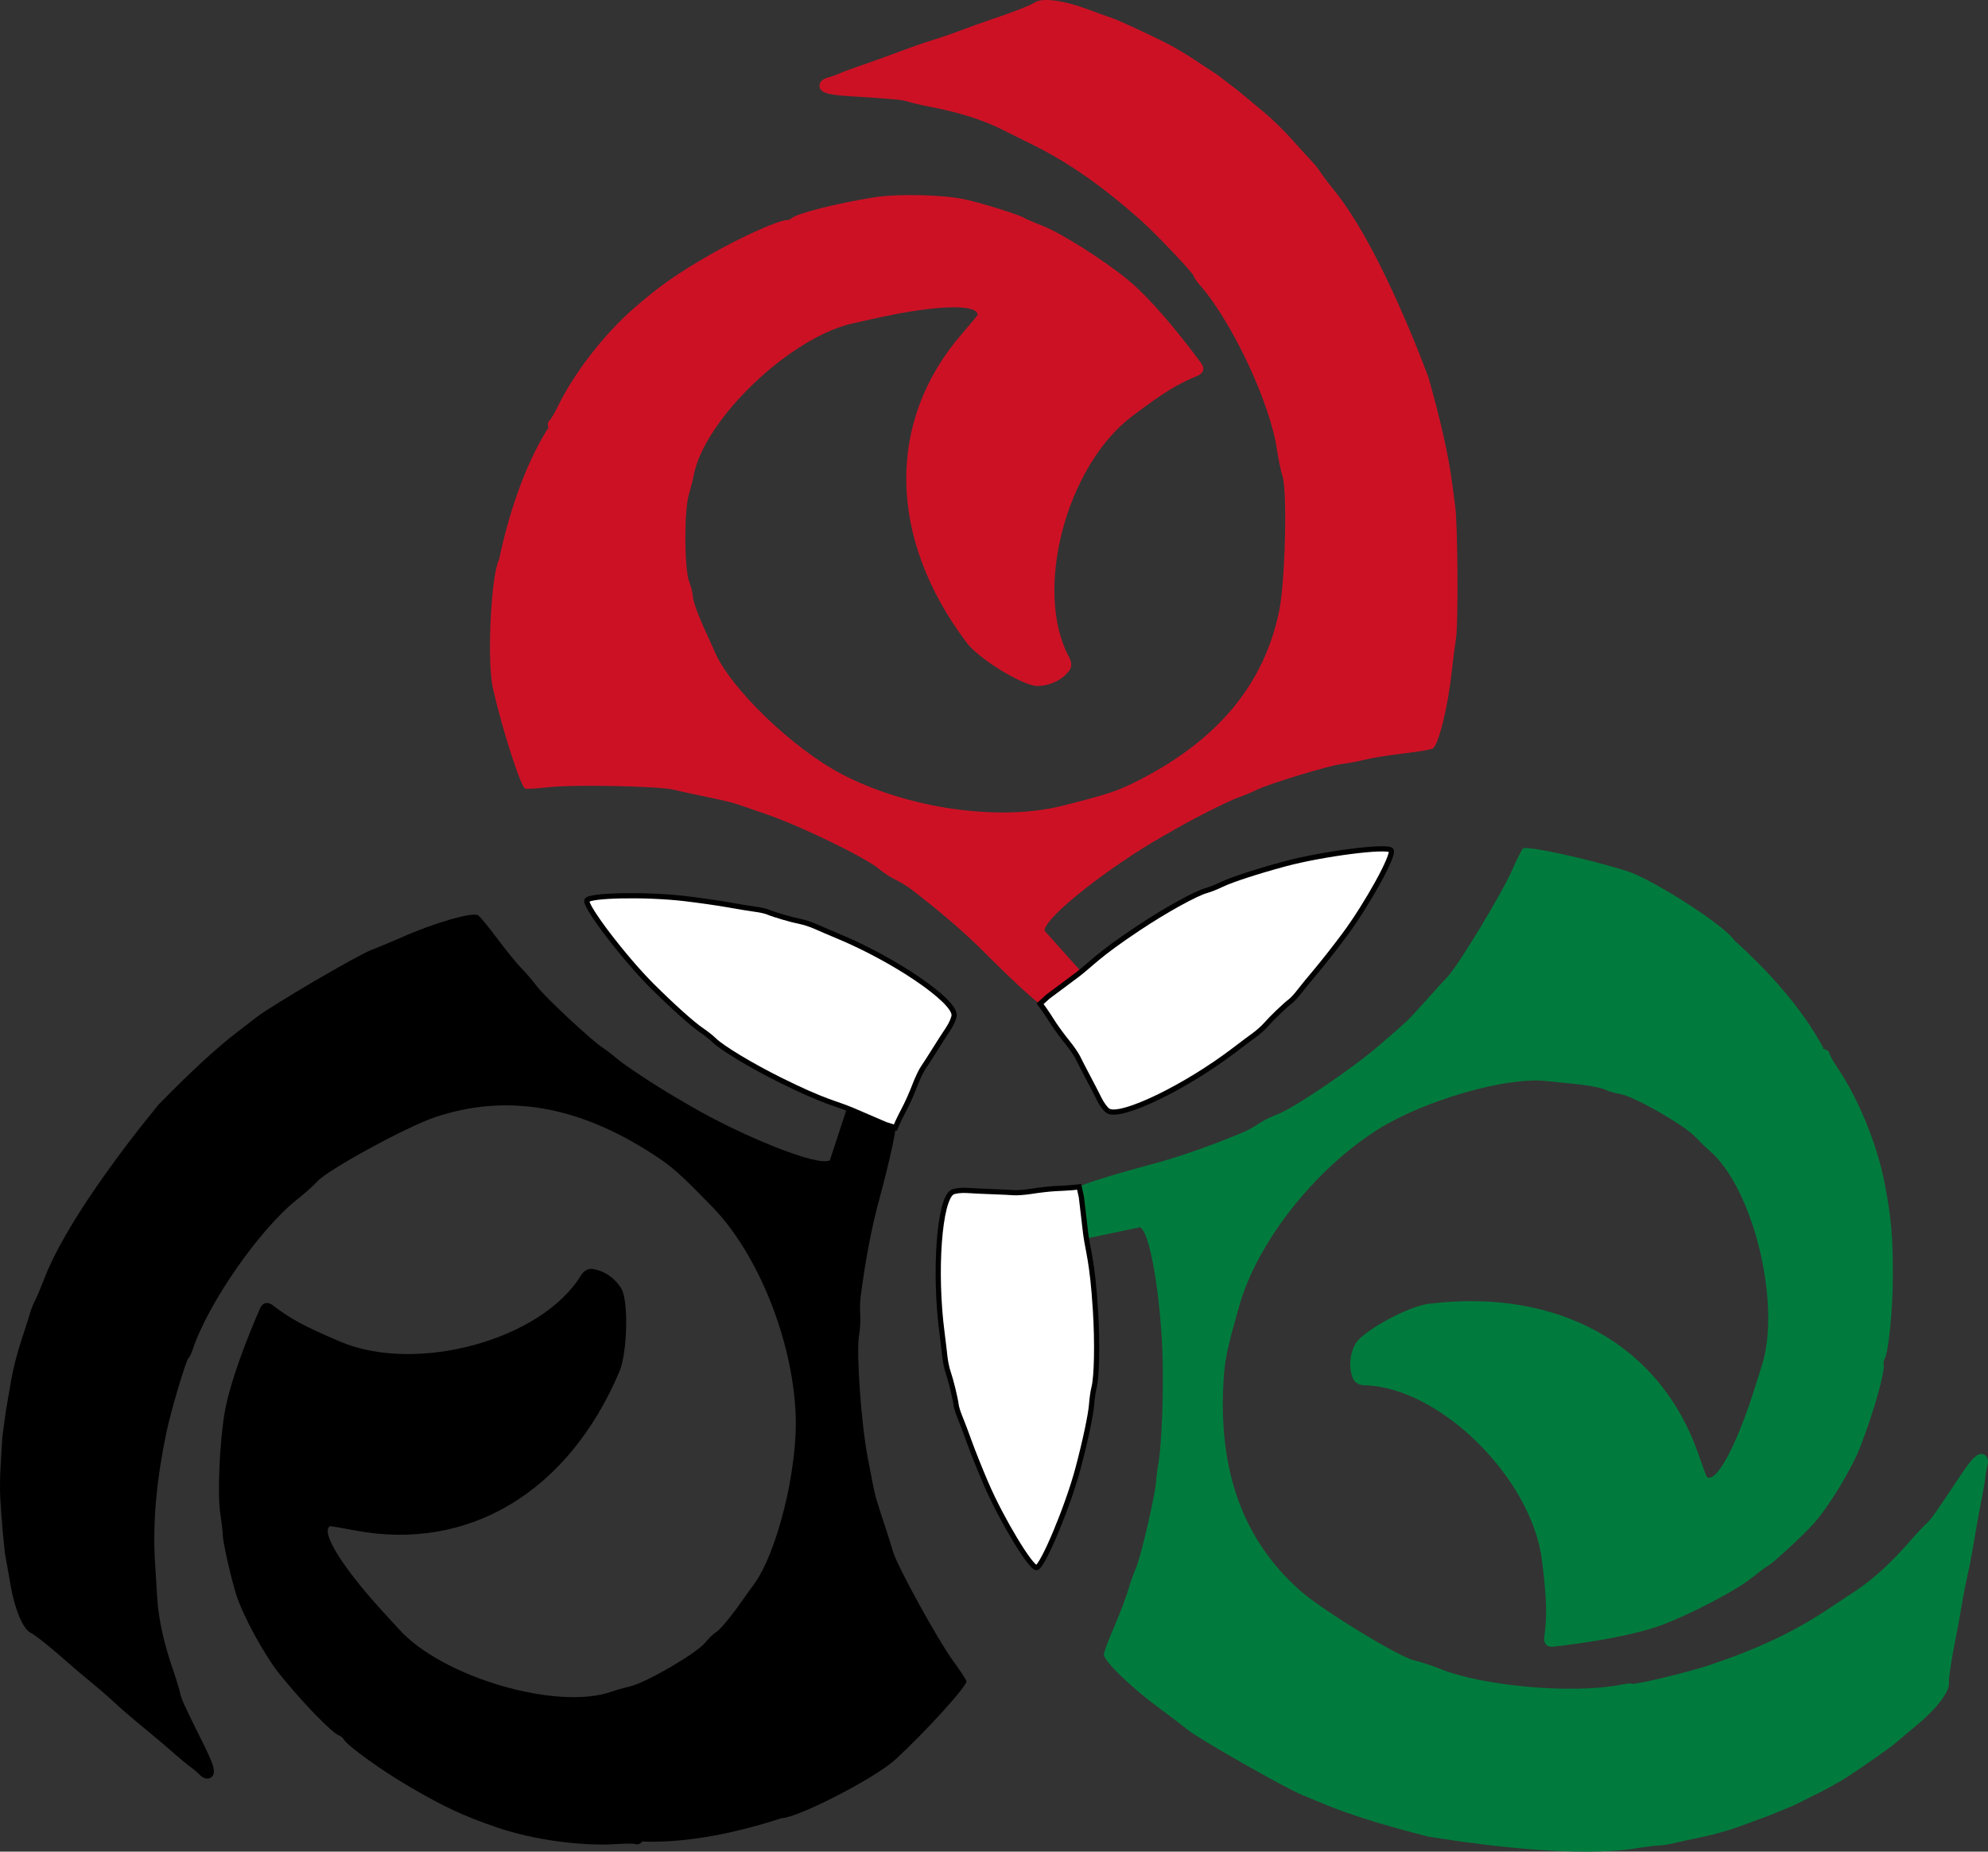
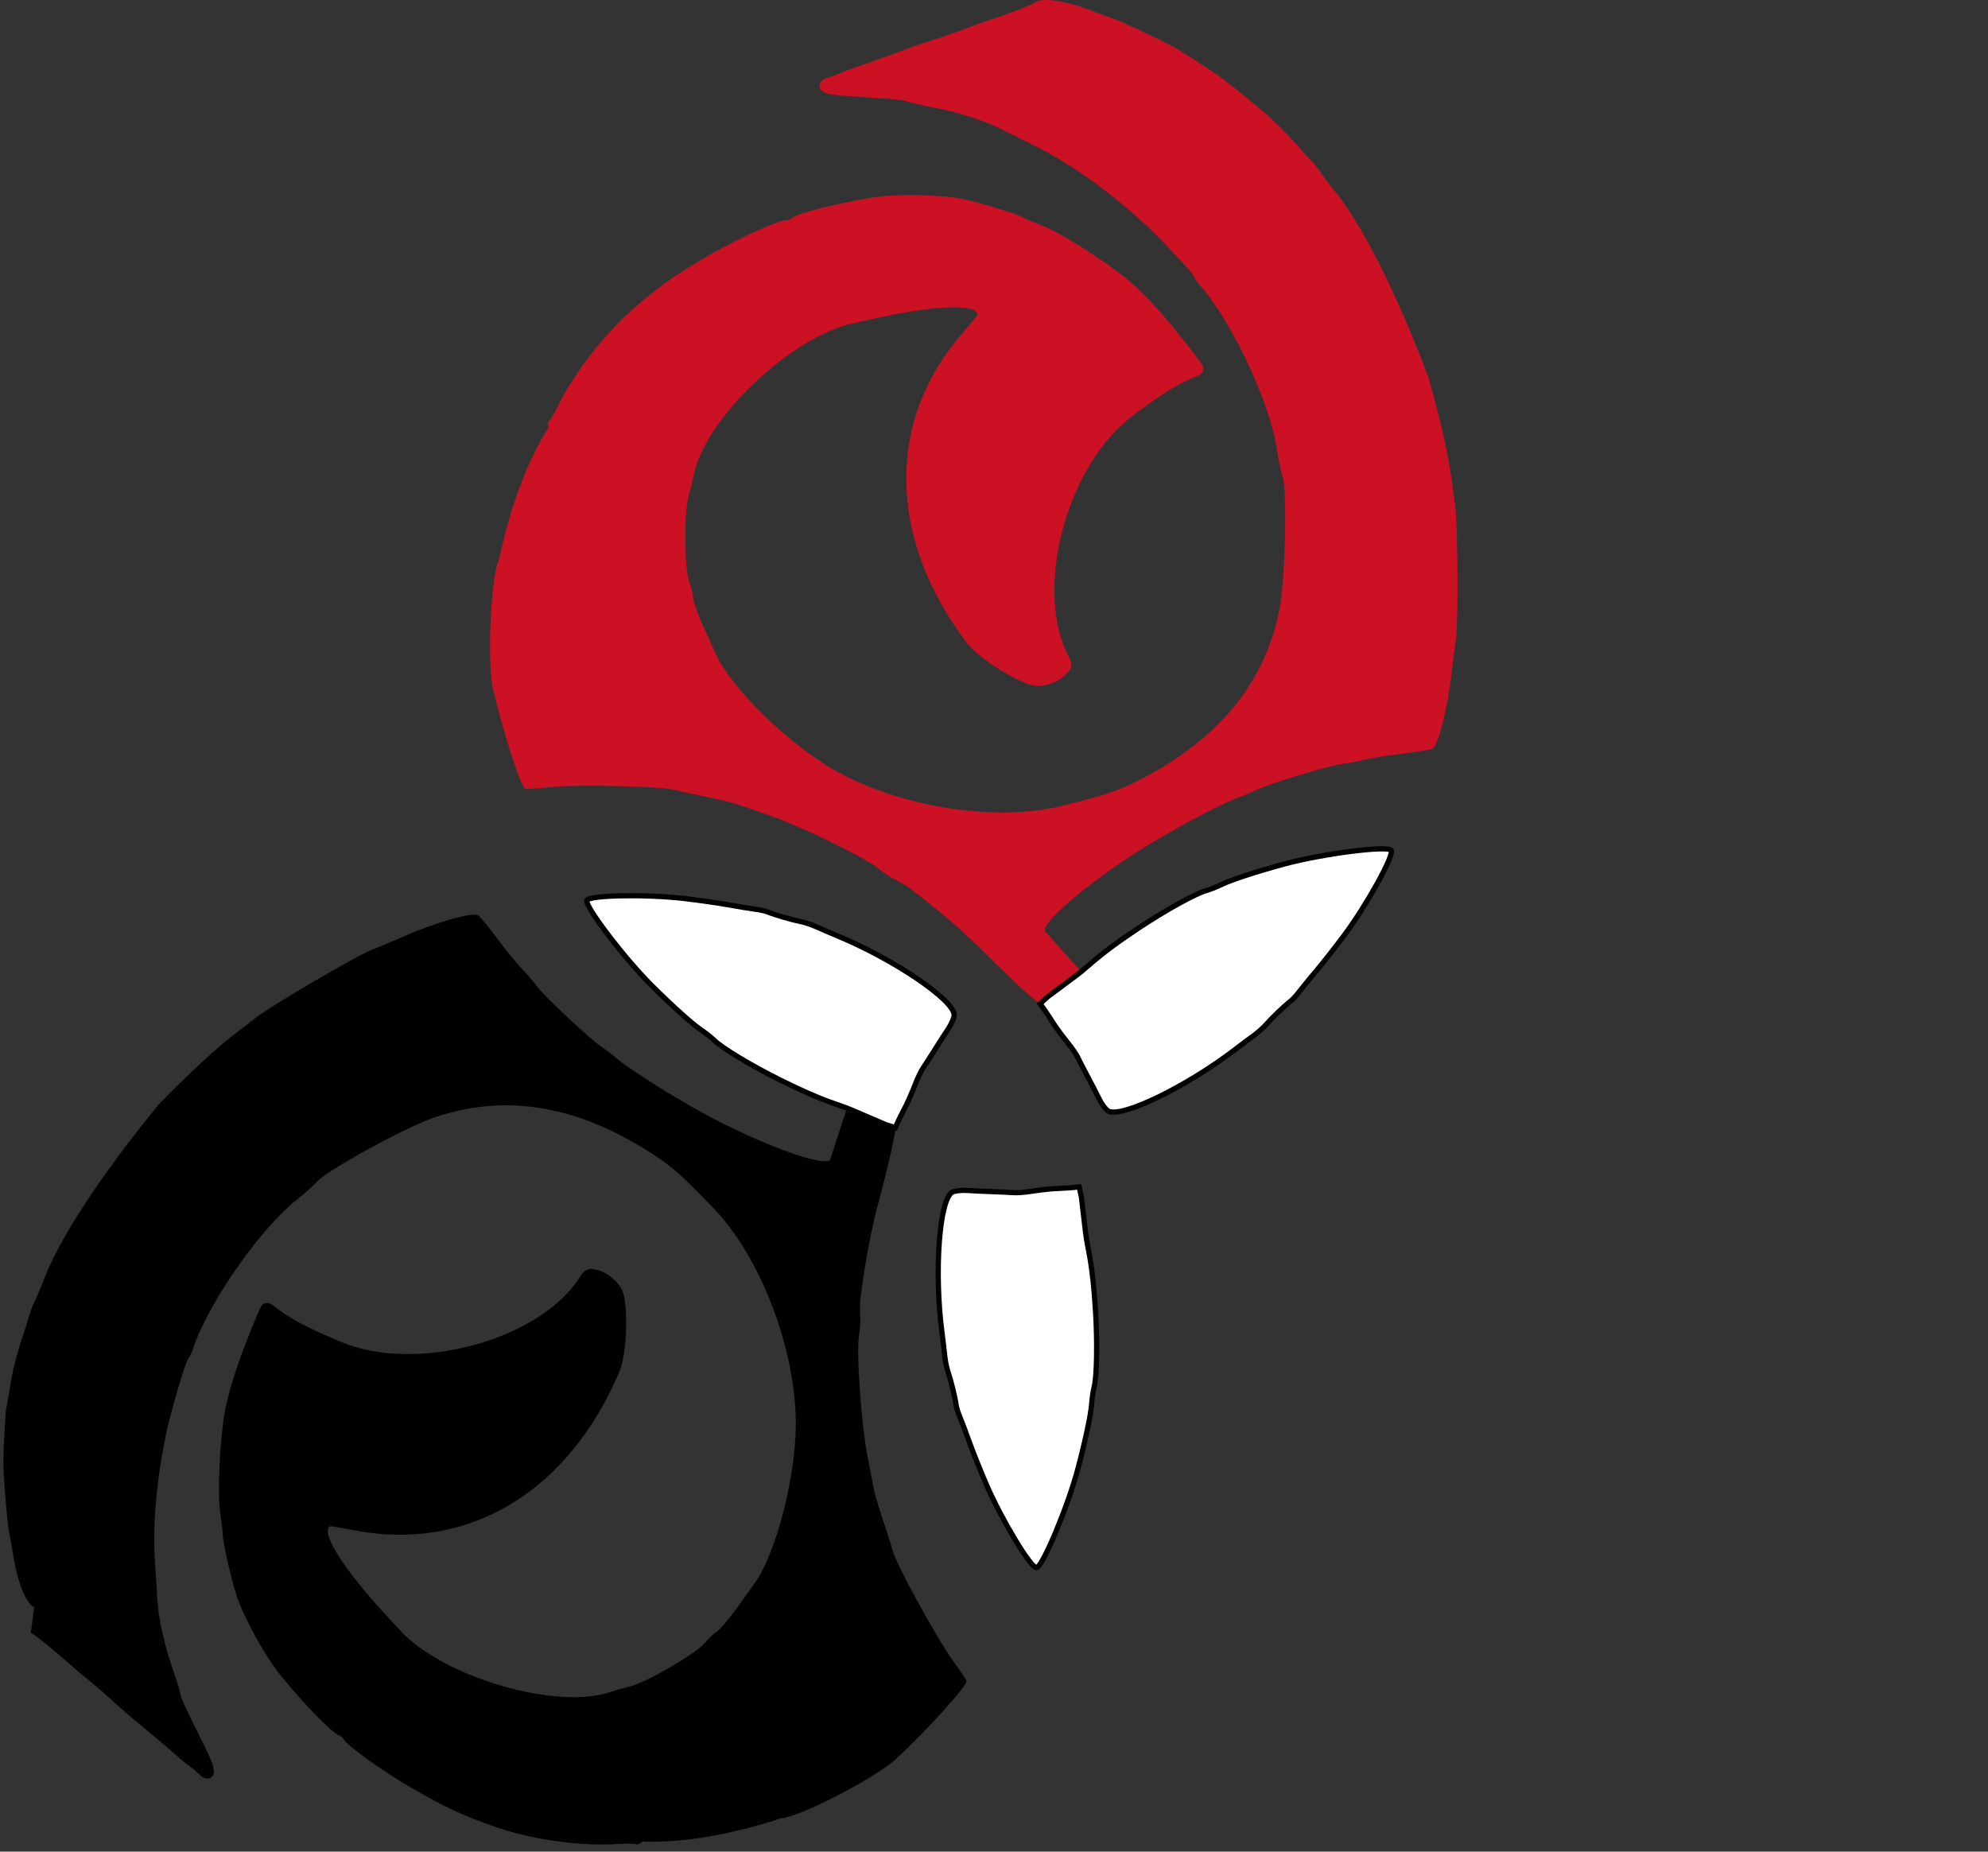
<svg xmlns="http://www.w3.org/2000/svg" xmlns:ns1="http://sodipodi.sourceforge.net/DTD/sodipodi-0.dtd" xmlns:ns2="http://www.inkscape.org/namespaces/inkscape" height="356.149" width="382.372" version="1.1" id="svg26" ns1:docname="Iraqi_National_Congress.svg" ns2:version="1.1.1 (3bf5ae0d25, 2021-09-20)">
  <rect width="100%" height="100%" fill="#333333" stroke="none" />
  <defs id="defs30" />
  <g transform="matrix(2.19,0,0,2.19,-259.823,-122.51)" id="g22" fill="#007a3d" style="fill:#ffffff" />
  <g id="g20451" transform="translate(-258.814,-121.925)">
    <path id="path1-0-3" d="m 457.848,122.395 c -0.777,0.546 -4.52,1.998 -9,3.49 -1.21,0.403 -3.46,1.214 -5,1.802 -1.54,0.588 -3.88,1.398 -5.2,1.8 -1.32,0.402 -3.39,1.098 -4.6,1.546 -6.034,2.235 -7.995,2.943 -10.2,3.682 -1.32,0.442 -2.94,1.05 -3.6,1.35 -0.66,0.301 -1.73,0.678 -2.377,0.84 -1.88,0.523 -1.948,2.485 -0.056,2.914 0.117,0.19 2.063,0.463 4.323,0.605 9.091,0.572 10.157,0.672 11.343,1.062 0.679,0.223 2.569,0.662 4.2,0.976 5.572,1.073 10.074,2.486 13.767,4.322 1.1,0.546 3.841,1.909 6.091,3.027 6.839,3.399 13.391,7.981 20.655,14.445 3.034,2.699 10.254,10.318 10.254,10.82 0,0.203 0.527,0.969 1.171,1.703 6.198,7.059 13.546,22.777 14.818,31.694 0.251,1.76 0.732,4.06 1.069,5.11 0.921,2.871 0.502,20.105 -0.625,25.69 -2.857,14.164 -11.756,24.938 -27.033,32.731 -4.069,2.076 -5.825,2.663 -14.6,4.884 -12.234,3.097 -29.907,0.566 -42.6,-6.1 -9.412,-4.944 -21.386,-16.499 -24.367,-23.515 -0.28,-0.66 -0.969,-2.19 -1.53,-3.4 -1.648,-3.55 -2.703,-6.441 -2.703,-7.403 0,-0.493 -0.302,-1.684 -0.671,-2.647 -0.957,-2.499 -1.006,-13.615 -0.073,-16.75 0.36,-1.21 0.766,-2.812 0.901,-3.559 1.976,-10.903 18.72,-26.885 30.843,-29.44 0.66,-0.139 2.28,-0.498 3.6,-0.799 11.716,-2.665 20.2,-2.994 20.2,-0.783 0,0.085 -1.368,1.735 -3.04,3.668 -14.572,16.838 -14.215,39.301 0.944,59.389 2.378,3.152 10.836,8.324 13.613,8.324 2.661,-0.038 4.84,-1.395 5.785,-2.577 0.831,-0.751 0.907,-1.85 0.319,-2.928 -6.926,-12.706 -0.627,-36.804 12.136,-46.421 6.045,-4.555 8.676,-6.171 12.743,-7.824 1.686,-0.959 0.51,-2.321 0.51,-2.321 0,0 -8.022,-11.114 -14.21,-16.141 -4.626,-3.758 -12.602,-8.819 -16.06,-10.191 -1.837,-0.729 -3.52,-1.452 -3.74,-1.607 -0.814,-0.571 -7.716,-2.742 -11.296,-3.553 -4.185,-0.948 -13.009,-1.156 -17.658,-0.416 -7.17,1.14 -14.85,3.09 -15.826,4.018 -0.209,0.198 -0.656,0.361 -0.992,0.361 -1.532,0 -9.009,3.378 -14.628,6.608 -6.519,3.748 -9.712,5.994 -14.771,10.392 -5.591,4.86 -11.425,12.375 -14.485,18.662 -0.713,1.464 -1.494,2.784 -1.736,2.933 -0.243,0.15 -0.345,0.662 -0.228,1.139 0.117,0.476 0.102,0.62 -0.033,0.319 -4.676,7.473 -7.649,16.967 -9.395,25.237 -1.548,2.892 -2.35,19.566 -1.189,24.71 1.763,7.813 5.357,19.007 6.207,19.333 0.264,0.101 2.358,-0.023 4.655,-0.277 4.888,-0.539 21.185,-0.2 23.975,0.499 0.99,0.248 3.15,0.728 4.8,1.068 5.459,1.121 6.274,1.326 8.848,2.218 1.404,0.486 3.452,1.196 4.552,1.578 6.28,2.179 18.609,8.182 21.119,10.283 0.924,0.774 2.401,1.745 3.281,2.158 0.88,0.412 2.245,1.242 3.033,1.845 5.525,4.222 10.388,8.418 14.209,12.261 5.703,5.733 11.431,10.978 11.432,10.211 l 8.135,-5.426 -8.138,-9.078 c 0,-2.685 12.95,-12.577 22.328,-17.925 0.77,-0.439 2.12,-1.211 3,-1.715 3.879,-2.221 10.165,-5.372 12,-6.015 1.1,-0.385 2.63,-1.021 3.4,-1.412 2.254,-1.145 14.001,-4.725 16.4,-4.998 1.21,-0.138 3.236,-0.516 4.503,-0.841 1.267,-0.325 4.563,-0.855 7.325,-1.178 2.762,-0.323 5.325,-0.751 5.697,-0.951 1.112,-0.598 2.946,-8.006 3.672,-14.838 0.199,-1.87 0.57,-4.75 0.823,-6.4 0.452,-2.942 0.331,-21.791 -0.162,-25.4 -0.121,-0.88 -0.396,-2.95 -0.613,-4.6 -0.68,-5.177 -2.137,-11.664 -4.537,-20.2 -4.248,-11.288 -11.21,-27.292 -17.85,-35.585 -1.242,-1.531 -2.554,-3.259 -2.915,-3.838 -0.361,-0.58 -1.081,-1.491 -1.6,-2.025 -0.519,-0.534 -2.203,-2.387 -3.743,-4.117 -1.54,-1.73 -3.97,-4.115 -5.4,-5.3 -1.43,-1.185 -3.663,-3.043 -4.962,-4.13 l -3.926,-3.021 c -0.677,-0.431 -2.599,-1.701 -4.272,-2.821 -1.672,-1.12 -4.12,-2.587 -5.44,-3.261 -3.462,-1.766 -9.434,-4.536 -10.6,-4.916 -0.55,-0.179 -2.8,-0.994 -5,-1.81 -4.536,-1.683 -8.656,-2.2 -10,-1.254" stroke="none" fill="#d32c2f" fill-rule="evenodd" style="fill:#cd1125;fill-opacity:1" ns1:nodetypes="cssscccccccccccscscccccccscscscscccccsccsscsccsccccccccccsccccccccccsccccssscccccccsssccccccc" />
-     <path id="path1-0-3-4" d="m 264.74,435.997 c 0.861,0.4 3.99,2.915 7.522,6.049 0.954,0.846 2.781,2.389 4.061,3.429 1.279,1.04 3.151,2.661 4.159,3.603 1.008,0.942 2.646,2.387 3.639,3.211 4.953,4.108 6.546,5.452 8.289,6.992 1.043,0.922 2.379,2.021 2.969,2.443 0.591,0.421 1.452,1.159 1.916,1.639 1.393,1.367 3.126,0.445 2.552,-1.409 0.106,-0.196 -0.631,-2.018 -1.638,-4.046 -4.05,-8.159 -4.497,-9.132 -4.752,-10.354 -0.146,-0.7 -0.711,-2.556 -1.255,-4.125 -1.857,-5.362 -2.884,-9.967 -3.141,-14.084 -0.077,-1.226 -0.267,-4.281 -0.424,-6.788 -0.476,-7.622 0.216,-15.587 2.182,-25.11 0.82,-3.977 3.809,-14.039 4.243,-14.29 0.176,-0.102 0.576,-0.941 0.889,-1.866 3.014,-8.897 12.952,-23.12 20.039,-28.68 1.399,-1.097 3.15,-2.664 3.891,-3.481 2.026,-2.233 17.16,-10.487 22.561,-12.304 13.695,-4.608 27.475,-2.288 41.862,7.046 3.832,2.486 5.219,3.713 11.53,10.202 8.799,9.046 15.444,25.617 16.017,39.943 0.424,10.623 -3.596,26.77 -8.181,32.86 -0.432,0.572 -1.412,1.934 -2.179,3.025 -2.25,3.202 -4.227,5.561 -5.06,6.042 -0.427,0.246 -1.307,1.104 -1.957,1.905 -1.686,2.078 -11.288,7.679 -14.469,8.438 -1.228,0.293 -2.818,0.743 -3.533,0.999 -10.43,3.74 -32.643,-2.769 -40.917,-11.991 -0.45,-0.502 -1.571,-1.726 -2.492,-2.718 -8.166,-8.814 -12.693,-15.997 -10.778,-17.102 0.074,-0.043 2.187,0.317 4.697,0.799 21.868,4.201 41.143,-7.34 50.96,-30.512 1.541,-3.635 1.791,-13.546 0.402,-15.951 -1.363,-2.286 -3.628,-3.494 -5.124,-3.721 -1.066,-0.344 -2.056,0.14 -2.695,1.188 -7.541,12.351 -31.56,18.945 -46.27,12.7 -6.967,-2.958 -9.682,-4.428 -13.147,-7.124 -1.674,-0.981 -2.265,0.719 -2.265,0.719 0,0 -5.614,12.504 -6.874,20.377 -0.942,5.885 -1.336,15.323 -0.796,19.004 0.287,1.955 0.503,3.774 0.478,4.042 -0.087,0.99 1.483,8.053 2.571,11.559 1.272,4.098 5.503,11.844 8.469,15.5 4.572,5.639 10.101,11.315 11.393,11.697 0.276,0.082 0.641,0.388 0.809,0.679 0.766,1.327 7.43,6.113 13.037,9.364 6.505,3.772 10.047,5.414 16.385,7.596 7.004,2.412 16.43,3.707 23.404,3.213 1.624,-0.115 3.158,-0.098 3.408,0.037 0.251,0.135 0.746,-0.032 1.1,-0.372 0.354,-0.339 0.486,-0.398 0.293,-0.131 8.81,0.314 18.518,-1.859 26.553,-4.482 3.279,-0.105 18.12,-7.748 21.994,-11.325 5.885,-5.433 13.782,-14.143 13.639,-15.042 -0.044,-0.279 -1.199,-2.031 -2.567,-3.893 -2.911,-3.964 -10.766,-18.247 -11.555,-21.012 -0.28,-0.981 -0.945,-3.092 -1.475,-4.691 -1.759,-5.288 -1.989,-6.096 -2.503,-8.772 -0.281,-1.459 -0.69,-3.588 -0.909,-4.731 -1.253,-6.528 -2.219,-20.207 -1.654,-23.431 0.208,-1.187 0.311,-2.952 0.228,-3.92 -0.083,-0.968 -0.047,-2.565 0.081,-3.549 0.894,-6.896 2.096,-13.205 3.514,-18.436 2.113,-7.805 3.792,-15.389 3.127,-15.006 l -8.767,-4.332 -3.793,11.587 c -2.325,1.343 -17.367,-4.927 -26.688,-10.374 -0.765,-0.447 -2.109,-1.23 -2.985,-1.741 -3.863,-2.249 -9.735,-6.117 -11.209,-7.385 -0.883,-0.76 -2.199,-1.767 -2.923,-2.238 -2.119,-1.38 -11.092,-9.763 -12.528,-11.704 -0.725,-0.979 -2.065,-2.544 -2.98,-3.479 -0.915,-0.935 -3.022,-3.524 -4.683,-5.755 -1.661,-2.23 -3.313,-4.236 -3.672,-4.458 -1.074,-0.664 -8.406,1.452 -14.686,4.239 -1.719,0.763 -4.399,1.881 -5.954,2.487 -2.774,1.08 -19.037,10.609 -21.916,12.84 -0.702,0.545 -2.357,1.818 -3.677,2.831 -4.143,3.177 -9.033,7.683 -15.225,14.029 -7.652,9.323 -18.031,23.354 -21.893,33.251 -0.705,1.841 -1.545,3.841 -1.866,4.443 -0.322,0.603 -0.751,1.682 -0.954,2.398 -0.203,0.716 -0.966,3.101 -1.694,5.3 -0.728,2.199 -1.579,5.496 -1.89,7.327 -0.311,1.831 -0.804,4.694 -1.096,6.362 l -0.653,4.911 c -0.035,0.802 -0.174,3.101 -0.307,5.11 -0.134,2.008 -0.18,4.862 -0.104,6.342 0.202,3.881 0.789,10.438 1.043,11.638 0.12,0.566 0.539,2.922 0.932,5.235 0.81,4.77 2.423,8.596 3.914,9.287" stroke="none" fill="#d32c2f" fill-rule="evenodd" style="fill:#000000;fill-opacity:1" ns1:nodetypes="cssscccccccccccscscccccccscscscscccccsccsscsccsccccccccccsccccccccccsccccssscccccccsssccccccc" />
-     <path id="path1-0-3-25" d="m 633.677,445.626 c -0.084,-0.946 0.53,-4.913 1.478,-9.539 0.256,-1.249 0.679,-3.603 0.939,-5.231 0.261,-1.628 0.729,-4.059 1.041,-5.403 0.312,-1.344 0.744,-3.485 0.961,-4.757 1.081,-6.343 1.449,-8.395 1.911,-10.674 0.277,-1.364 0.561,-3.071 0.631,-3.793 0.069,-0.722 0.278,-1.837 0.461,-2.479 0.487,-1.89 -1.178,-2.929 -2.496,-1.505 -0.223,0.006 -1.432,1.555 -2.685,3.441 -5.041,7.587 -5.66,8.46 -6.591,9.292 -0.533,0.477 -1.858,1.894 -2.945,3.149 -3.715,4.289 -7.19,7.481 -10.626,9.762 -1.023,0.68 -3.574,2.372 -5.667,3.761 -6.363,4.223 -13.607,7.606 -22.837,10.665 -3.854,1.278 -14.063,3.721 -14.497,3.47 -0.176,-0.102 -1.103,-0.028 -2.06,0.163 -9.212,1.838 -26.498,0.343 -34.857,-3.014 -1.65,-0.663 -3.882,-1.396 -4.96,-1.629 -2.947,-0.638 -17.662,-9.618 -21.936,-13.386 -10.838,-9.556 -15.719,-22.65 -14.829,-39.777 0.237,-4.562 0.606,-6.376 3.07,-15.086 3.435,-12.143 14.463,-26.183 26.583,-33.843 8.988,-5.679 24.982,-10.271 32.548,-9.345 0.712,0.087 2.381,0.256 3.709,0.375 3.898,0.348 6.93,0.88 7.763,1.361 0.427,0.246 1.609,0.58 2.628,0.742 2.643,0.421 12.294,5.936 14.542,8.312 0.868,0.917 2.052,2.069 2.632,2.56 8.454,7.163 13.923,29.654 10.074,41.431 -0.21,0.641 -0.709,2.224 -1.108,3.517 -3.55,11.479 -7.507,18.991 -9.422,17.885 -0.074,-0.043 -0.819,-2.052 -1.657,-4.467 -7.296,-21.039 -26.928,-31.961 -51.904,-28.877 -3.919,0.483 -12.627,5.222 -14.015,7.627 -1.298,2.323 -1.212,4.889 -0.661,6.298 0.235,1.095 1.149,1.71 2.376,1.74 14.467,0.355 32.187,17.859 34.134,33.721 0.922,7.513 1.006,10.599 0.404,14.948 -0.013,1.94 1.755,1.602 1.755,1.602 0,0 13.636,-1.39 21.084,-4.236 5.568,-2.127 13.938,-6.504 16.856,-8.813 1.55,-1.226 3.017,-2.322 3.262,-2.435 0.901,-0.419 6.233,-5.311 8.725,-8.006 2.913,-3.15 7.506,-10.688 9.189,-15.084 2.598,-6.779 4.749,-14.405 4.433,-15.715 -0.067,-0.28 0.015,-0.749 0.183,-1.04 0.766,-1.327 1.579,-9.491 1.591,-15.972 0.014,-7.52 -0.335,-11.408 -1.614,-17.988 -1.413,-7.272 -5.005,-16.082 -8.919,-21.875 -0.911,-1.349 -1.664,-2.686 -1.672,-2.97 -0.008,-0.285 -0.401,-0.63 -0.872,-0.767 -0.471,-0.137 -0.588,-0.222 -0.26,-0.188 -4.133,-7.786 -10.869,-15.108 -17.158,-20.755 -1.731,-2.787 -15.77,-11.818 -20.805,-13.385 -7.648,-2.38 -19.139,-4.864 -19.846,-4.291 -0.219,0.178 -1.159,2.054 -2.088,4.17 -1.977,4.503 -10.419,18.447 -12.42,20.513 -0.71,0.733 -2.205,2.364 -3.325,3.623 -3.7,4.167 -4.285,4.77 -6.345,6.554 -1.123,0.973 -2.762,2.392 -3.643,3.153 -5.027,4.349 -16.39,12.025 -19.465,13.148 -1.132,0.413 -2.712,1.207 -3.509,1.762 -0.797,0.556 -2.198,1.323 -3.114,1.704 -6.419,2.674 -12.484,4.787 -17.723,6.175 -7.816,2.072 -15.223,4.41 -14.559,4.795 l 0.632,9.758 11.931,-2.508 c 2.325,1.343 4.417,17.504 4.359,28.3 -0.005,0.886 -0.011,2.441 -0.015,3.456 -0.016,4.47 -0.43,11.489 -0.791,13.4 -0.217,1.145 -0.431,2.788 -0.477,3.65 -0.135,2.525 -2.909,14.488 -3.872,16.702 -0.485,1.117 -1.171,3.06 -1.523,4.32 -0.352,1.26 -1.541,4.379 -2.642,6.933 -1.101,2.553 -2.012,4.987 -2.025,5.409 -0.038,1.262 5.46,6.554 11.014,10.599 1.52,1.107 3.829,2.869 5.131,3.913 2.322,1.862 18.706,11.182 22.078,12.56 0.823,0.335 2.753,1.132 4.29,1.769 4.823,2 11.17,3.981 19.762,6.171 11.9,1.965 29.241,3.938 39.743,2.334 1.947,-0.31 4.099,-0.582 4.781,-0.605 0.683,-0.023 1.832,-0.191 2.554,-0.373 0.722,-0.182 3.169,-0.714 5.437,-1.183 2.268,-0.469 5.549,-1.381 7.29,-2.027 1.741,-0.646 4.467,-1.651 6.058,-2.232 l 4.579,-1.89 c 0.712,-0.371 2.773,-1.4 4.579,-2.289 1.806,-0.888 4.3,-2.275 5.544,-3.081 3.26,-2.115 8.645,-5.902 9.557,-6.722 0.43,-0.387 2.261,-1.928 4.068,-3.425 3.726,-3.087 6.233,-6.396 6.086,-8.033" stroke="none" fill="#d32c2f" fill-rule="evenodd" style="fill:#017b3d;fill-opacity:1" ns1:nodetypes="cssscccccccccccscscccccccscscscscccccsccsscsccsccccccccccsccccccccccsccccssscccccccsssccccccc" />
+     <path id="path1-0-3-4" d="m 264.74,435.997 c 0.861,0.4 3.99,2.915 7.522,6.049 0.954,0.846 2.781,2.389 4.061,3.429 1.279,1.04 3.151,2.661 4.159,3.603 1.008,0.942 2.646,2.387 3.639,3.211 4.953,4.108 6.546,5.452 8.289,6.992 1.043,0.922 2.379,2.021 2.969,2.443 0.591,0.421 1.452,1.159 1.916,1.639 1.393,1.367 3.126,0.445 2.552,-1.409 0.106,-0.196 -0.631,-2.018 -1.638,-4.046 -4.05,-8.159 -4.497,-9.132 -4.752,-10.354 -0.146,-0.7 -0.711,-2.556 -1.255,-4.125 -1.857,-5.362 -2.884,-9.967 -3.141,-14.084 -0.077,-1.226 -0.267,-4.281 -0.424,-6.788 -0.476,-7.622 0.216,-15.587 2.182,-25.11 0.82,-3.977 3.809,-14.039 4.243,-14.29 0.176,-0.102 0.576,-0.941 0.889,-1.866 3.014,-8.897 12.952,-23.12 20.039,-28.68 1.399,-1.097 3.15,-2.664 3.891,-3.481 2.026,-2.233 17.16,-10.487 22.561,-12.304 13.695,-4.608 27.475,-2.288 41.862,7.046 3.832,2.486 5.219,3.713 11.53,10.202 8.799,9.046 15.444,25.617 16.017,39.943 0.424,10.623 -3.596,26.77 -8.181,32.86 -0.432,0.572 -1.412,1.934 -2.179,3.025 -2.25,3.202 -4.227,5.561 -5.06,6.042 -0.427,0.246 -1.307,1.104 -1.957,1.905 -1.686,2.078 -11.288,7.679 -14.469,8.438 -1.228,0.293 -2.818,0.743 -3.533,0.999 -10.43,3.74 -32.643,-2.769 -40.917,-11.991 -0.45,-0.502 -1.571,-1.726 -2.492,-2.718 -8.166,-8.814 -12.693,-15.997 -10.778,-17.102 0.074,-0.043 2.187,0.317 4.697,0.799 21.868,4.201 41.143,-7.34 50.96,-30.512 1.541,-3.635 1.791,-13.546 0.402,-15.951 -1.363,-2.286 -3.628,-3.494 -5.124,-3.721 -1.066,-0.344 -2.056,0.14 -2.695,1.188 -7.541,12.351 -31.56,18.945 -46.27,12.7 -6.967,-2.958 -9.682,-4.428 -13.147,-7.124 -1.674,-0.981 -2.265,0.719 -2.265,0.719 0,0 -5.614,12.504 -6.874,20.377 -0.942,5.885 -1.336,15.323 -0.796,19.004 0.287,1.955 0.503,3.774 0.478,4.042 -0.087,0.99 1.483,8.053 2.571,11.559 1.272,4.098 5.503,11.844 8.469,15.5 4.572,5.639 10.101,11.315 11.393,11.697 0.276,0.082 0.641,0.388 0.809,0.679 0.766,1.327 7.43,6.113 13.037,9.364 6.505,3.772 10.047,5.414 16.385,7.596 7.004,2.412 16.43,3.707 23.404,3.213 1.624,-0.115 3.158,-0.098 3.408,0.037 0.251,0.135 0.746,-0.032 1.1,-0.372 0.354,-0.339 0.486,-0.398 0.293,-0.131 8.81,0.314 18.518,-1.859 26.553,-4.482 3.279,-0.105 18.12,-7.748 21.994,-11.325 5.885,-5.433 13.782,-14.143 13.639,-15.042 -0.044,-0.279 -1.199,-2.031 -2.567,-3.893 -2.911,-3.964 -10.766,-18.247 -11.555,-21.012 -0.28,-0.981 -0.945,-3.092 -1.475,-4.691 -1.759,-5.288 -1.989,-6.096 -2.503,-8.772 -0.281,-1.459 -0.69,-3.588 -0.909,-4.731 -1.253,-6.528 -2.219,-20.207 -1.654,-23.431 0.208,-1.187 0.311,-2.952 0.228,-3.92 -0.083,-0.968 -0.047,-2.565 0.081,-3.549 0.894,-6.896 2.096,-13.205 3.514,-18.436 2.113,-7.805 3.792,-15.389 3.127,-15.006 l -8.767,-4.332 -3.793,11.587 c -2.325,1.343 -17.367,-4.927 -26.688,-10.374 -0.765,-0.447 -2.109,-1.23 -2.985,-1.741 -3.863,-2.249 -9.735,-6.117 -11.209,-7.385 -0.883,-0.76 -2.199,-1.767 -2.923,-2.238 -2.119,-1.38 -11.092,-9.763 -12.528,-11.704 -0.725,-0.979 -2.065,-2.544 -2.98,-3.479 -0.915,-0.935 -3.022,-3.524 -4.683,-5.755 -1.661,-2.23 -3.313,-4.236 -3.672,-4.458 -1.074,-0.664 -8.406,1.452 -14.686,4.239 -1.719,0.763 -4.399,1.881 -5.954,2.487 -2.774,1.08 -19.037,10.609 -21.916,12.84 -0.702,0.545 -2.357,1.818 -3.677,2.831 -4.143,3.177 -9.033,7.683 -15.225,14.029 -7.652,9.323 -18.031,23.354 -21.893,33.251 -0.705,1.841 -1.545,3.841 -1.866,4.443 -0.322,0.603 -0.751,1.682 -0.954,2.398 -0.203,0.716 -0.966,3.101 -1.694,5.3 -0.728,2.199 -1.579,5.496 -1.89,7.327 -0.311,1.831 -0.804,4.694 -1.096,6.362 c -0.035,0.802 -0.174,3.101 -0.307,5.11 -0.134,2.008 -0.18,4.862 -0.104,6.342 0.202,3.881 0.789,10.438 1.043,11.638 0.12,0.566 0.539,2.922 0.932,5.235 0.81,4.77 2.423,8.596 3.914,9.287" stroke="none" fill="#d32c2f" fill-rule="evenodd" style="fill:#000000;fill-opacity:1" ns1:nodetypes="cssscccccccccccscscccccccscscscscccccsccsscsccsccccccccccsccccccccccsccccssscccccccsssccccccc" />
    <g id="g20109">
      <path id="path3-8-6" d="m 517.34,301.851 c -1.676,2.251 -4.09,5.324 -5.364,6.83 -1.274,1.506 -2.754,3.316 -3.29,4.023 -0.535,0.707 -1.287,1.52 -1.669,1.808 -1.038,0.78 -3.608,3.239 -4.667,4.465 -0.512,0.593 -1.573,1.54 -2.356,2.104 -0.783,0.564 -2.429,1.796 -3.66,2.737 -9.39,7.187 -21.883,13.231 -24.372,11.794 -0.461,-0.266 -1.246,-1.316 -1.744,-2.335 -0.5,-1.018 -1.507,-2.974 -2.239,-4.346 -0.732,-1.373 -1.565,-2.989 -1.851,-3.593 -0.286,-0.604 -1.189,-1.92 -2.008,-2.922 -0.818,-1.003 -1.987,-2.579 -2.597,-3.502 -0.611,-0.922 -1.57,-2.506 -2.656,-3.926 l 1.465,-1.34 5.666,-4.226 c 2.768,-2.105 3.82,-3.682 11.82,-8.996 5.245,-3.484 11.046,-6.688 13.091,-7.229 0.607,-0.161 1.938,-0.694 2.957,-1.185 1.862,-0.897 6.862,-2.523 12.071,-3.925 7.264,-1.956 19.693,-3.55 20.444,-2.622 0.682,0.843 -4.614,10.441 -9.041,16.388" stroke="none" fill="#9ca59e" fill-rule="evenodd" ns1:nodetypes="csccsscsccsccccccccccc" style="fill:#ffffff;fill-opacity:1;stroke:#000000;stroke-opacity:1" />
      <path id="path3-8-6-11" d="m 390.407,294.746 c 2.787,0.326 6.656,0.88 8.597,1.23 1.941,0.35 4.249,0.727 5.129,0.838 0.88,0.11 1.96,0.354 2.4,0.541 1.195,0.509 4.609,1.505 6.2,1.809 0.77,0.147 2.12,0.592 3,0.988 0.88,0.396 2.77,1.206 4.2,1.801 10.919,4.539 22.4,12.335 22.4,15.21 -10e-6,0.532 -0.517,1.737 -1.15,2.678 -0.632,0.942 -1.822,2.792 -2.644,4.112 -0.823,1.32 -1.806,2.85 -2.186,3.4 -0.38,0.55 -1.068,1.99 -1.527,3.2 -0.46,1.21 -1.24,3.01 -1.734,4 -0.493,0.99 -1.385,2.613 -2.072,4.263 l -1.893,-0.599 -6.493,-2.794 c -3.207,-1.345 -5.099,-1.467 -13.701,-5.738 -5.64,-2.8 -11.315,-6.222 -12.806,-7.722 -0.443,-0.445 -1.57,-1.331 -2.505,-1.968 -1.708,-1.164 -5.616,-4.681 -9.435,-8.491 -5.326,-5.313 -12.921,-15.279 -12.493,-16.394 0.389,-1.012 11.349,-1.225 18.713,-0.364" stroke="none" fill="#9ca59e" fill-rule="evenodd" ns1:nodetypes="csccsscsccsccccccccccc" style="fill:#ffffff;fill-opacity:1;stroke:#000000;stroke-opacity:1" />
      <path id="path3-8-6-2" d="m 448.517,407.42 c -1.111,-2.577 -2.566,-6.204 -3.233,-8.06 -0.667,-1.856 -1.495,-4.043 -1.839,-4.861 -0.345,-0.817 -0.673,-1.874 -0.731,-2.349 -0.157,-1.289 -1.001,-4.744 -1.533,-6.274 -0.258,-0.74 -0.547,-2.132 -0.644,-3.092 -0.097,-0.96 -0.341,-3.002 -0.54,-4.538 -1.529,-11.726 -0.518,-25.567 1.972,-27.004 0.461,-0.266 1.763,-0.421 2.894,-0.343 1.132,0.076 3.329,0.182 4.883,0.234 1.555,0.053 3.371,0.139 4.037,0.193 0.666,0.054 2.257,-0.07 3.535,-0.278 1.278,-0.207 3.227,-0.431 4.331,-0.498 1.104,-0.068 2.955,-0.107 4.728,-0.337 l 0.428,1.939 0.827,7.02 c 0.439,3.45 1.279,5.149 1.881,14.734 0.395,6.284 0.269,12.91 -0.284,14.951 -0.164,0.606 -0.368,2.025 -0.452,3.153 -0.154,2.061 -1.246,7.204 -2.636,12.416 -1.938,7.269 -6.772,18.829 -7.951,19.016 -1.071,0.169 -6.735,-9.216 -9.672,-16.024" stroke="none" fill="#9ca59e" fill-rule="evenodd" ns1:nodetypes="csccsscsccsccccccccccc" style="fill:#ffffff;fill-opacity:1;stroke:#000000;stroke-opacity:1" />
    </g>
  </g>
</svg>